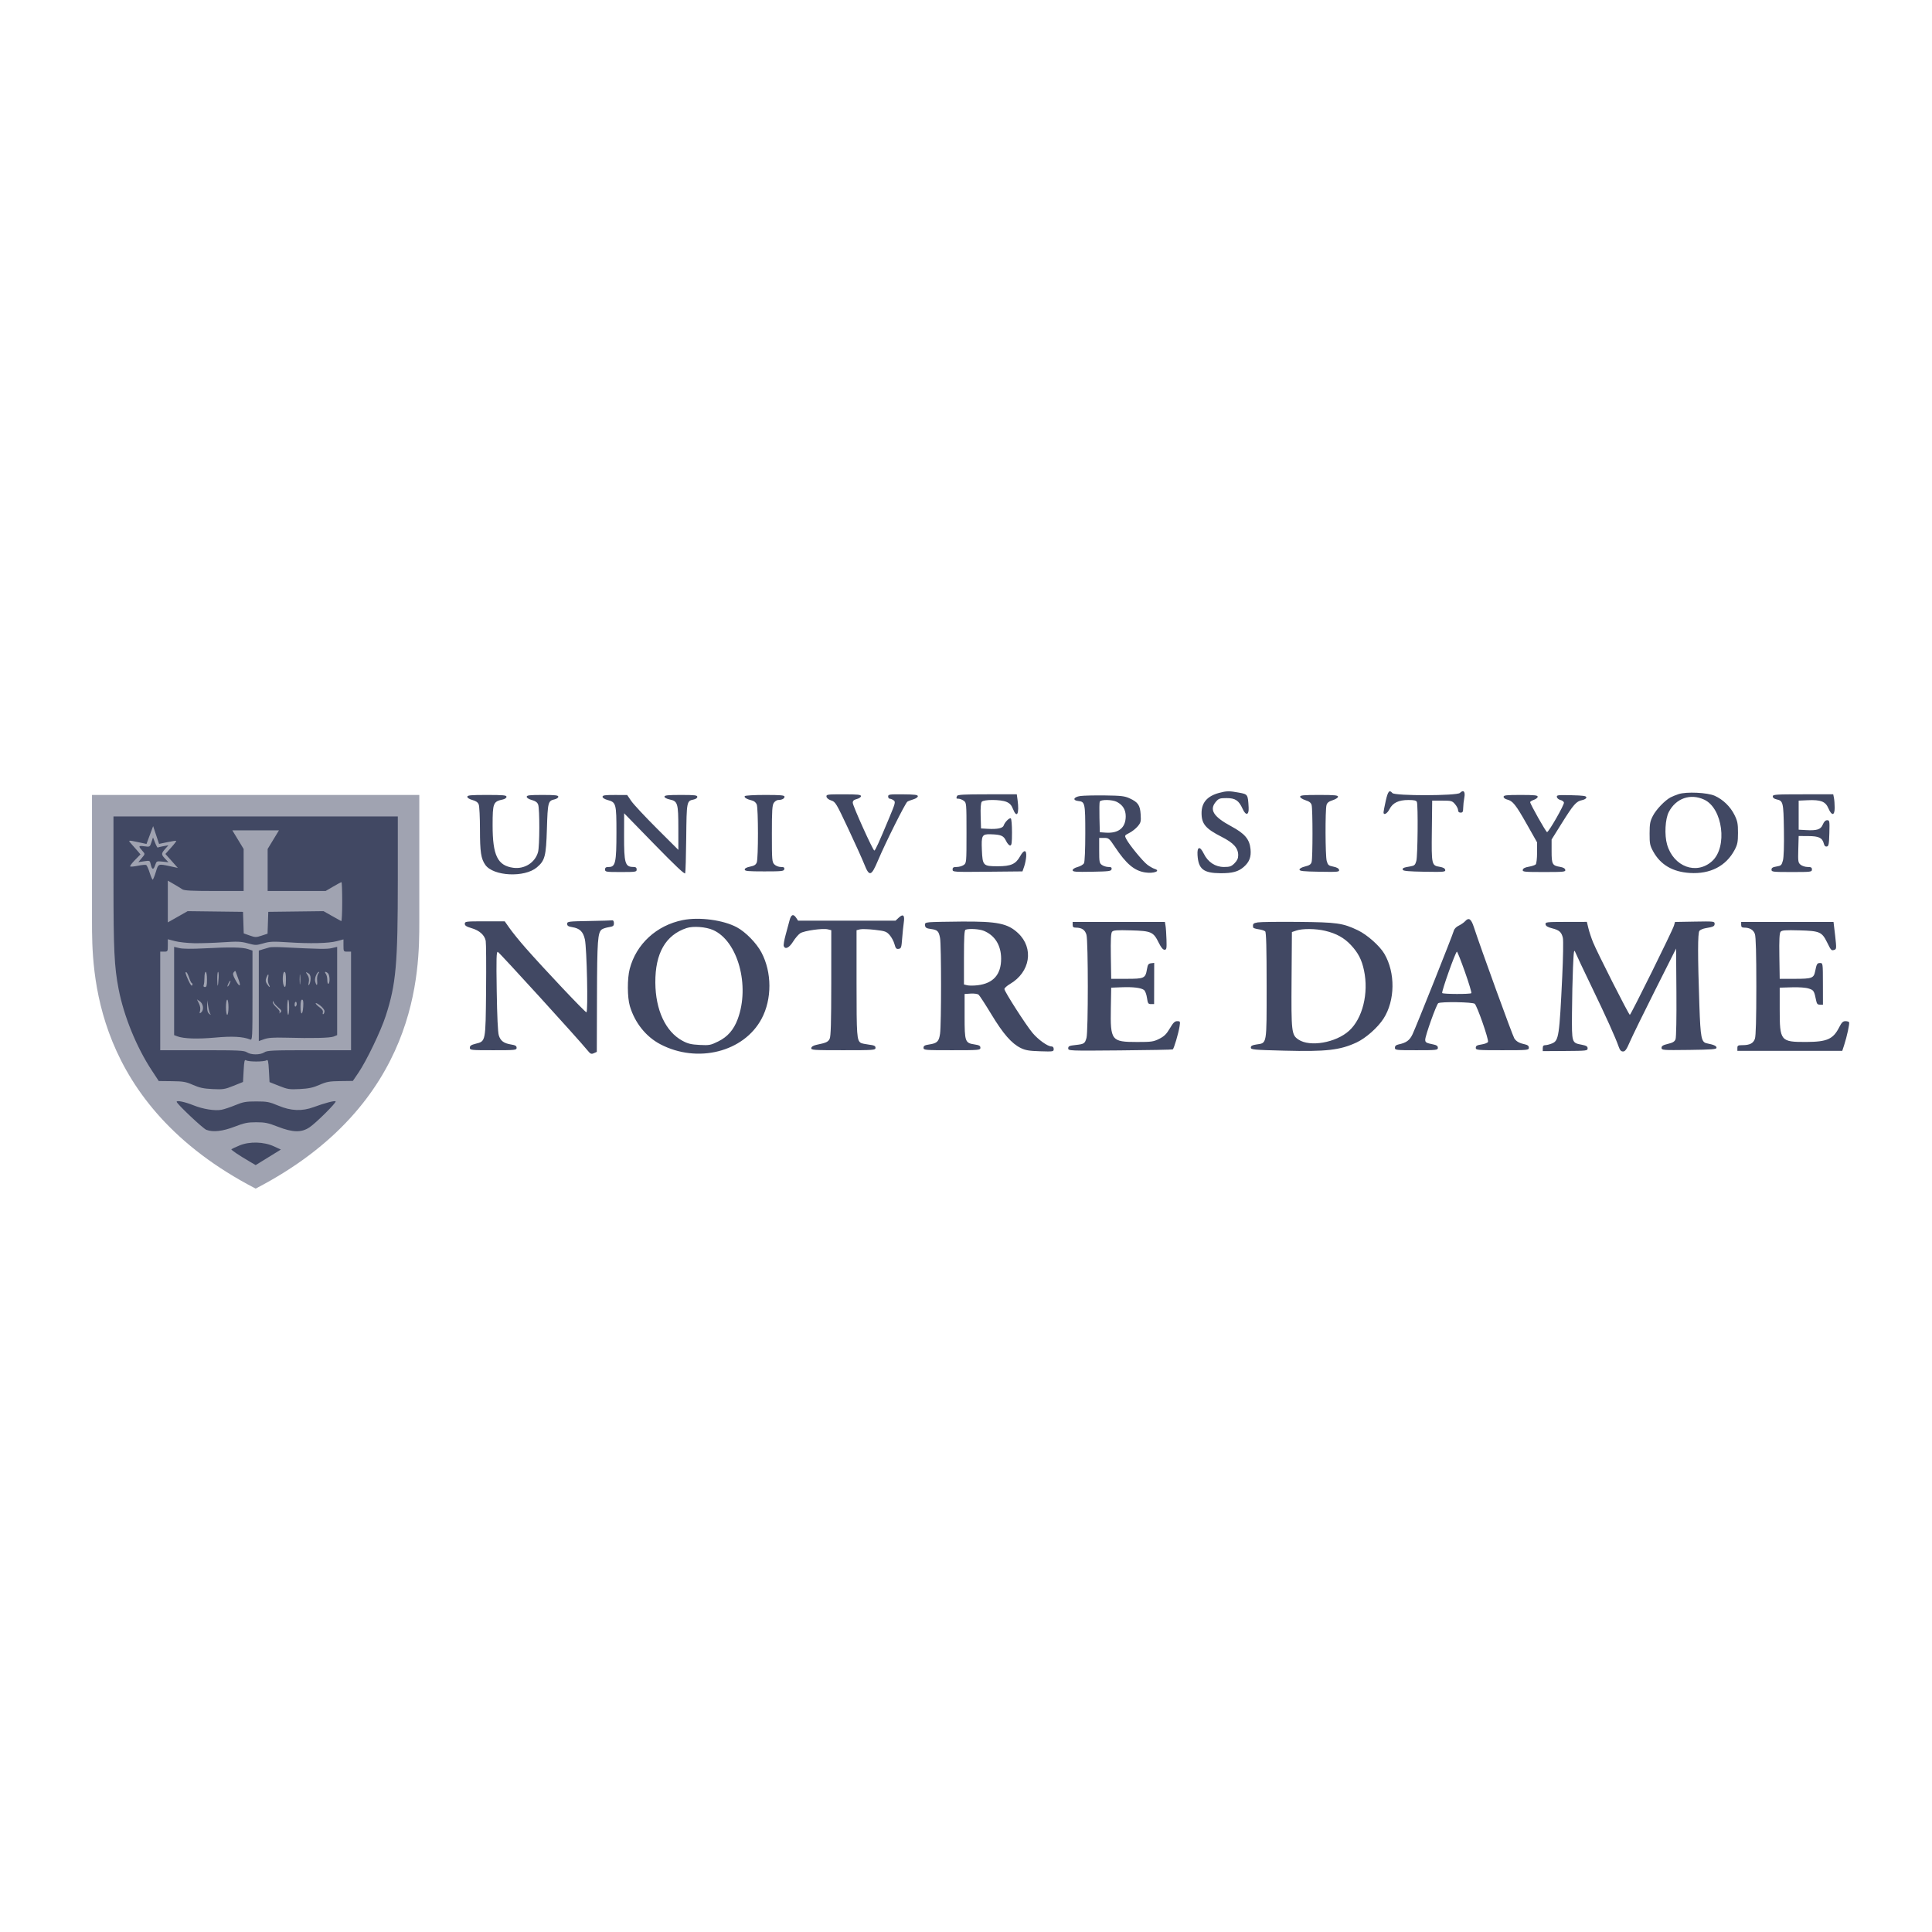
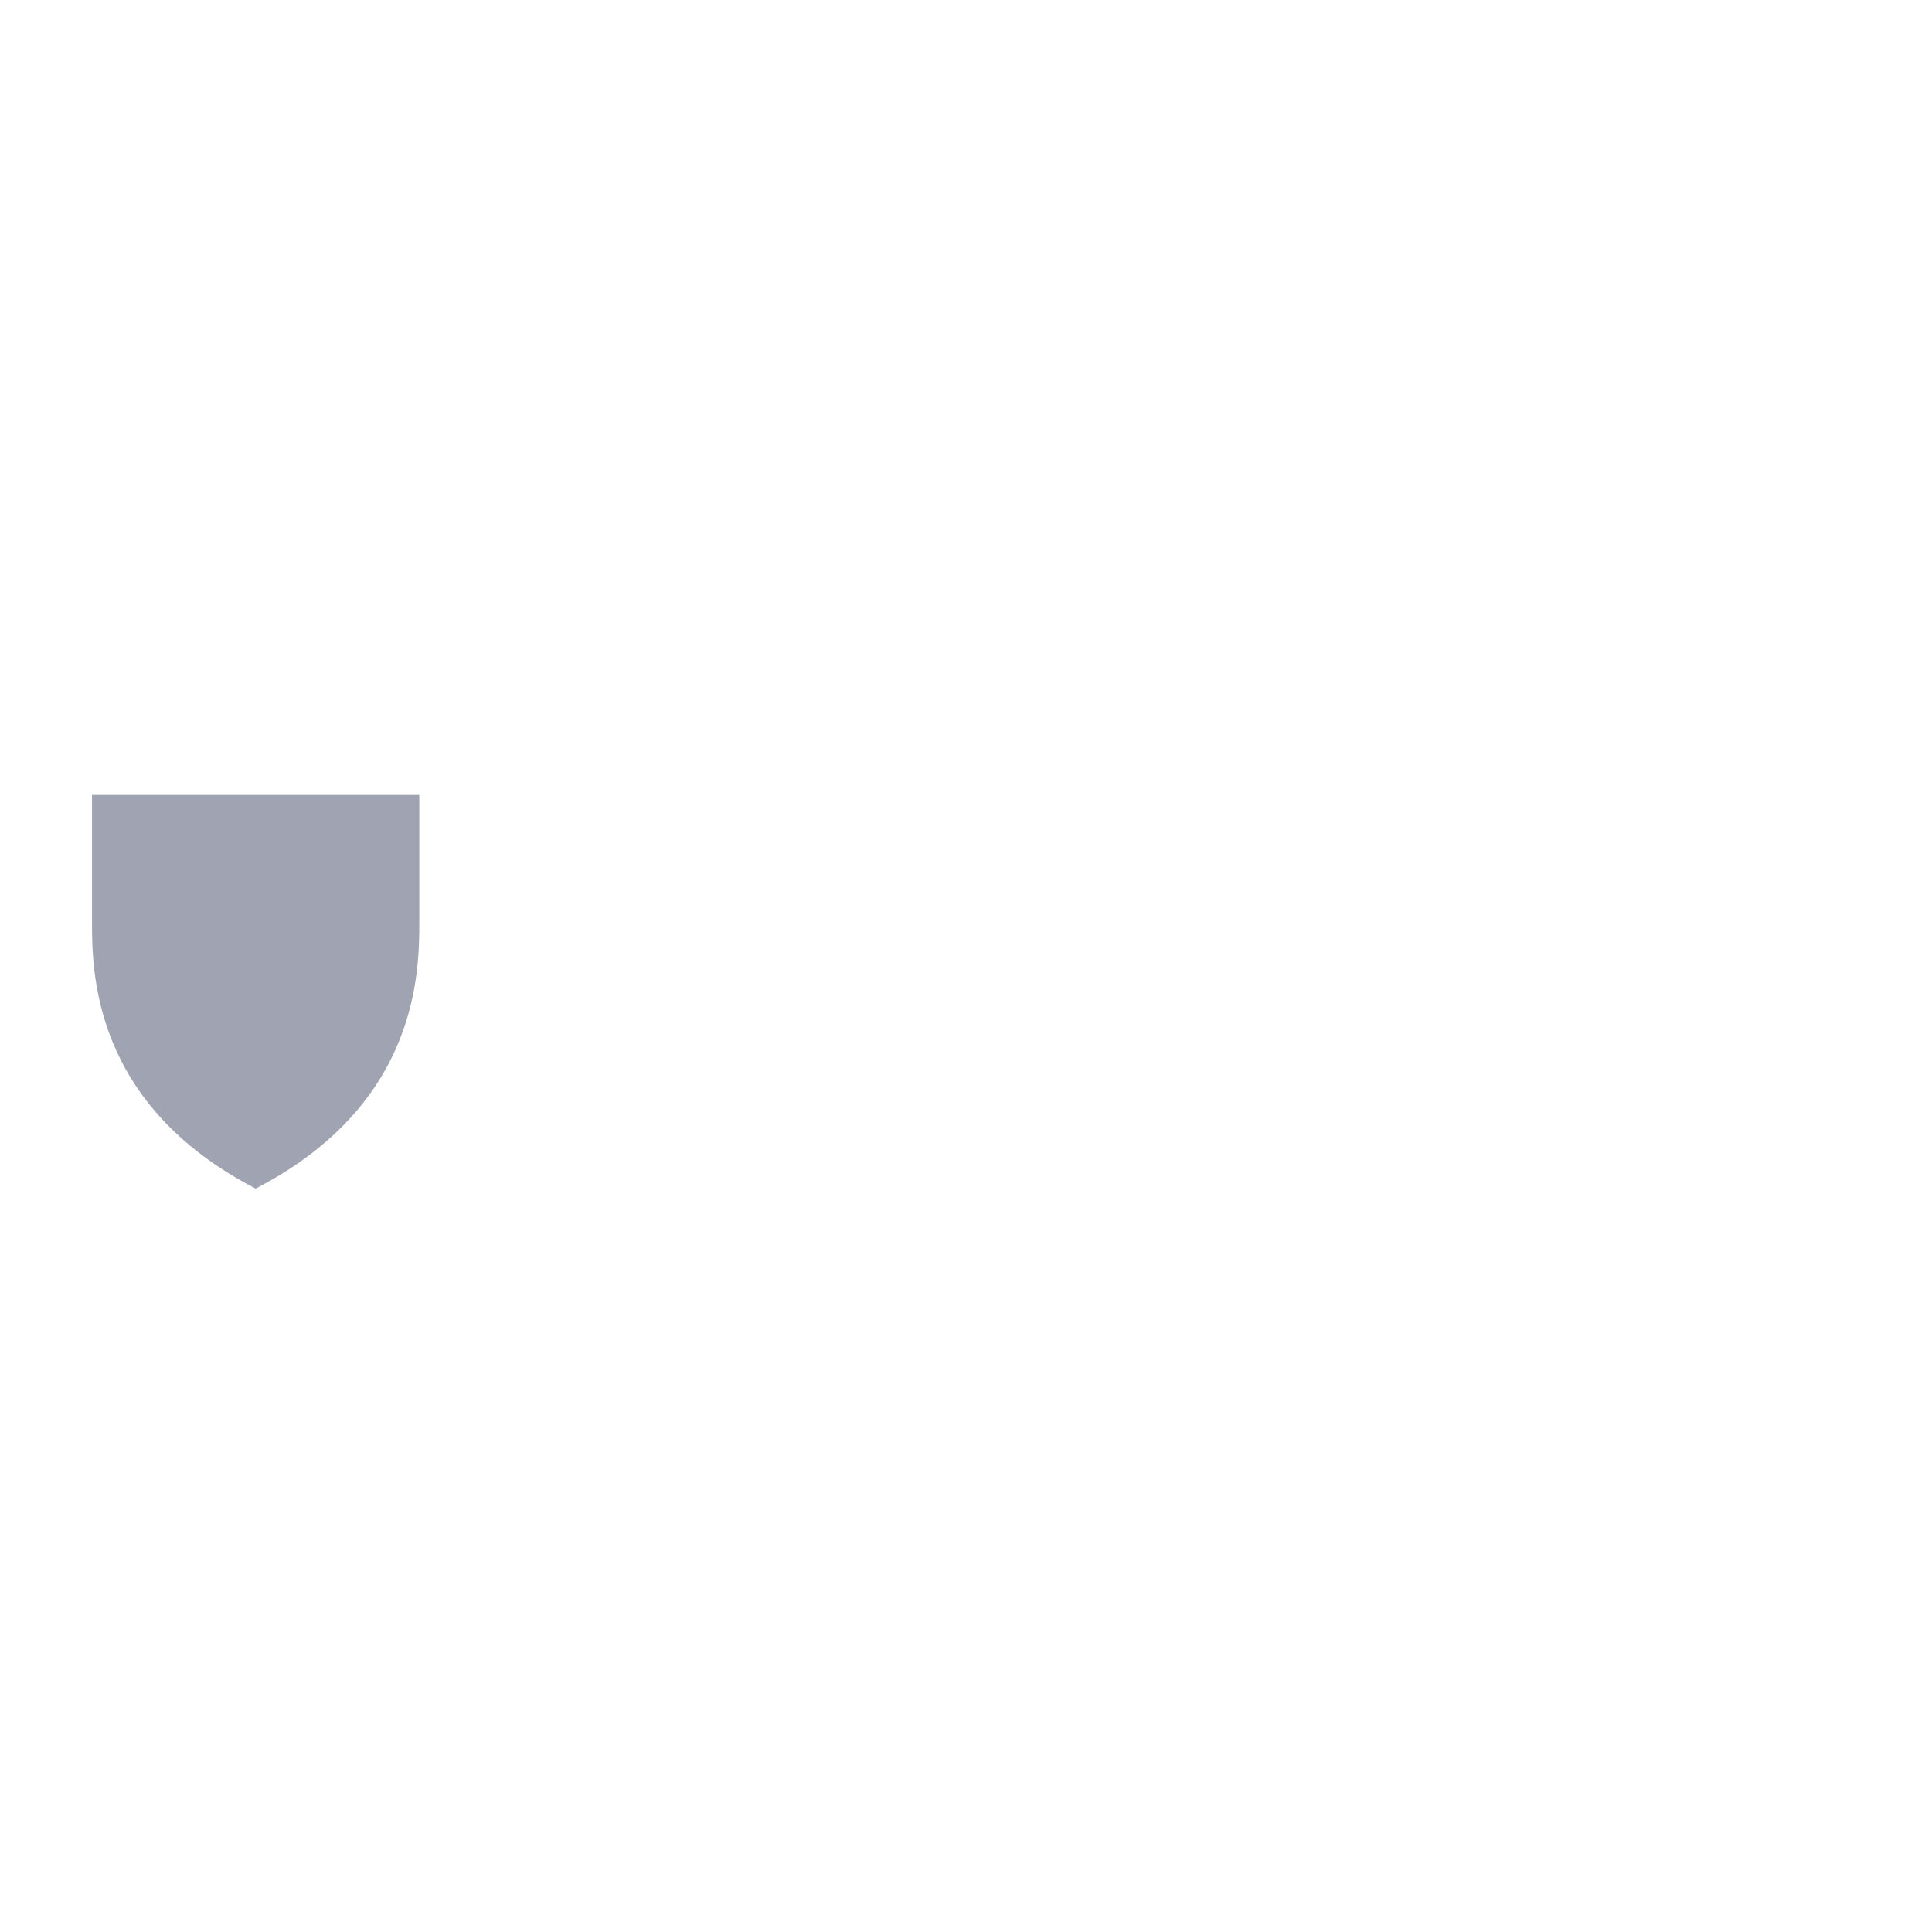
<svg xmlns="http://www.w3.org/2000/svg" width="210" height="210" viewBox="0 0 210 210" fill="none">
  <path d="M10 86.407V100.143C10 105.5 10 119.992 27.788 129.195C45.577 119.992 45.577 105.5 45.577 100.143V86.407H10Z" fill="#A0A3B1" />
-   <path fill-rule="evenodd" clip-rule="evenodd" d="M132.505 86.186C131.224 86.531 130.604 87.243 130.604 88.371C130.603 89.556 131.041 90.075 132.799 90.968C134.09 91.625 134.587 92.179 134.587 92.963C134.587 93.3 134.473 93.547 134.185 93.835C133.84 94.18 133.679 94.237 133.038 94.237C132.096 94.237 131.29 93.704 130.845 92.787C130.43 91.934 130.107 92.005 130.165 92.936C130.26 94.471 130.805 94.902 132.664 94.915C133.949 94.924 134.603 94.746 135.192 94.23C135.803 93.693 136.01 93.152 135.928 92.302C135.824 91.222 135.308 90.61 133.831 89.816C131.886 88.77 131.417 88.013 132.171 87.136C132.466 86.793 132.594 86.75 133.327 86.75C134.278 86.75 134.656 87.006 135.073 87.931C135.418 88.695 135.766 88.611 135.721 87.775C135.643 86.341 135.639 86.334 134.672 86.156C133.612 85.96 133.327 85.964 132.505 86.186ZM150.622 87.059C150.491 87.645 150.383 88.201 150.383 88.296C150.383 88.655 150.78 88.446 151.032 87.952C151.383 87.265 152.017 86.957 153.081 86.957C153.724 86.956 153.945 87.008 154.009 87.174C154.15 87.543 154.099 93.038 153.949 93.579C153.825 94.024 153.743 94.099 153.297 94.173C152.542 94.299 152.415 94.356 152.478 94.546C152.52 94.672 153.145 94.727 154.835 94.755C156.968 94.79 157.132 94.775 157.089 94.551C157.058 94.39 156.864 94.281 156.506 94.222C155.605 94.076 155.594 94.026 155.635 90.327L155.672 87.025H156.748C157.758 87.025 157.846 87.049 158.156 87.41C158.339 87.623 158.488 87.916 158.488 88.063C158.488 88.238 158.582 88.33 158.762 88.33C158.987 88.33 159.038 88.237 159.043 87.815C159.046 87.532 159.101 87.032 159.164 86.705C159.294 86.035 159.076 85.799 158.687 86.188C158.368 86.507 151.609 86.519 151.345 86.201C151.02 85.809 150.861 85.999 150.622 87.059ZM182.457 86.316C182.155 86.415 181.76 86.576 181.579 86.673C180.957 87.008 180.028 87.977 179.668 88.668C179.358 89.263 179.307 89.533 179.304 90.597C179.301 91.71 179.341 91.905 179.704 92.563C180.498 94.002 181.816 94.772 183.679 94.888C185.893 95.027 187.614 94.14 188.546 92.382C188.856 91.796 188.91 91.524 188.912 90.528C188.913 89.527 188.859 89.249 188.532 88.583C188.09 87.683 187.294 86.91 186.389 86.501C185.597 86.144 183.31 86.036 182.457 86.316ZM89.836 86.596C89.86 86.752 90.064 86.914 90.352 87.008C90.806 87.155 90.896 87.304 92.186 90.047C92.932 91.634 93.715 93.364 93.925 93.893C94.495 95.329 94.695 95.28 95.437 93.522C96.245 91.608 98.408 87.281 98.627 87.139C98.724 87.076 99.02 86.961 99.284 86.883C99.549 86.805 99.765 86.654 99.765 86.548C99.765 86.393 99.442 86.352 98.151 86.341C96.686 86.328 96.537 86.349 96.537 86.573C96.537 86.708 96.618 86.819 96.717 86.819C96.816 86.819 97.004 86.898 97.136 86.994C97.358 87.156 97.322 87.297 96.631 88.951C95.519 91.614 95.138 92.451 95.035 92.451C94.887 92.451 92.691 87.588 92.691 87.261C92.691 87.041 92.807 86.934 93.138 86.849C93.383 86.785 93.584 86.644 93.584 86.537C93.584 86.376 93.24 86.34 91.69 86.339C89.916 86.338 89.799 86.355 89.836 86.596ZM104.025 86.521C103.92 86.795 103.934 86.819 104.199 86.819C104.333 86.819 104.58 86.915 104.748 87.033C105.049 87.244 105.054 87.293 105.054 90.528C105.054 93.763 105.049 93.812 104.748 94.023C104.58 94.14 104.24 94.237 103.993 94.237C103.633 94.237 103.543 94.292 103.543 94.513C103.543 94.785 103.612 94.79 107.341 94.754L111.139 94.717L111.324 94.182C111.426 93.888 111.525 93.393 111.544 93.083C111.589 92.339 111.295 92.333 110.885 93.069C110.409 93.924 109.888 94.158 108.459 94.158C106.859 94.158 106.801 94.099 106.726 92.383C106.658 90.813 106.741 90.658 107.646 90.681C108.799 90.711 109.084 90.829 109.347 91.388C109.48 91.67 109.681 91.901 109.794 91.901C109.962 91.901 109.999 91.647 109.999 90.467C109.999 89.678 109.941 88.997 109.87 88.953C109.719 88.86 109.213 89.366 109.1 89.723C109.005 90.021 108.412 90.148 107.389 90.09L106.633 90.047L106.594 88.694C106.568 87.814 106.61 87.273 106.714 87.148C106.933 86.884 108.754 86.892 109.395 87.159C109.754 87.309 109.938 87.507 110.098 87.915C110.53 89.013 110.812 88.469 110.603 86.941L110.52 86.338H107.308C104.759 86.338 104.081 86.376 104.025 86.521ZM192.691 86.568C192.691 86.71 192.844 86.831 193.094 86.886C193.822 87.046 193.855 87.179 193.903 90.188C193.931 91.933 193.89 93.176 193.795 93.532C193.655 94.049 193.595 94.105 193.098 94.185C192.689 94.25 192.554 94.335 192.554 94.529C192.554 94.769 192.695 94.786 194.751 94.786C196.858 94.786 196.949 94.775 196.949 94.511C196.949 94.291 196.858 94.237 196.484 94.237C196.228 94.237 195.885 94.129 195.722 93.996C195.449 93.773 195.43 93.649 195.467 92.314L195.507 90.871L196.564 90.878C197.718 90.885 198.084 91.067 198.247 91.715C198.304 91.942 198.412 92.042 198.568 92.012C198.769 91.974 198.809 91.761 198.843 90.561C198.88 89.228 198.867 89.154 198.604 89.154C198.418 89.154 198.262 89.309 198.129 89.627C197.902 90.17 197.504 90.298 196.262 90.227L195.507 90.184V88.605V87.025L196.468 86.981C197.911 86.916 198.419 87.112 198.738 87.857C199.101 88.704 199.422 88.676 199.422 87.798C199.422 87.43 199.386 86.95 199.343 86.733L199.264 86.338H195.977C192.999 86.338 192.691 86.36 192.691 86.568ZM50.795 86.608C50.795 86.726 51.023 86.87 51.351 86.958C51.743 87.063 51.945 87.21 52.038 87.453C52.11 87.643 52.169 88.861 52.17 90.159C52.171 92.614 52.282 93.347 52.756 94.013C53.631 95.245 57.013 95.41 58.347 94.287C59.235 93.54 59.355 93.084 59.446 90.097C59.534 87.191 59.573 87.041 60.283 86.886C60.504 86.837 60.686 86.709 60.686 86.602C60.686 86.444 60.361 86.407 58.968 86.407C57.554 86.407 57.252 86.442 57.252 86.608C57.252 86.726 57.48 86.87 57.807 86.958C58.199 87.063 58.401 87.21 58.494 87.453C58.67 87.916 58.66 91.975 58.482 92.618C58.164 93.762 57.013 94.492 55.791 94.324C54.083 94.09 53.543 92.98 53.545 89.704C53.546 87.274 53.607 87.123 54.676 86.895C54.884 86.85 55.054 86.722 55.054 86.61C55.054 86.439 54.713 86.407 52.925 86.407C51.149 86.407 50.795 86.44 50.795 86.608ZM65.493 86.608C65.493 86.725 65.719 86.869 66.038 86.955C66.967 87.205 67.004 87.342 67.004 90.494C67.004 93.74 66.896 94.237 66.187 94.237C65.86 94.237 65.768 94.297 65.768 94.511C65.768 94.771 65.86 94.786 67.485 94.786C69.11 94.786 69.202 94.771 69.202 94.511C69.202 94.304 69.11 94.236 68.824 94.234C67.945 94.23 67.827 93.825 67.835 90.828L67.841 88.399L71.121 91.764C73.388 94.089 74.424 95.066 74.476 94.923C74.518 94.81 74.569 93.073 74.59 91.064C74.631 87.112 74.641 87.057 75.386 86.908C75.626 86.86 75.795 86.739 75.795 86.616C75.795 86.439 75.519 86.407 74.01 86.407C72.597 86.407 72.224 86.446 72.224 86.594C72.224 86.702 72.467 86.831 72.804 86.903C73.664 87.084 73.731 87.31 73.733 90.046L73.735 92.379L71.395 90.046C70.109 88.762 68.857 87.42 68.614 87.063L68.172 86.414L66.832 86.41C65.748 86.408 65.493 86.445 65.493 86.608ZM80.951 86.537C80.859 86.685 81.177 86.875 81.741 87.01C81.975 87.066 82.175 87.237 82.256 87.45C82.428 87.9 82.43 93.288 82.258 93.737C82.16 93.997 81.984 94.109 81.537 94.197C81.162 94.271 80.947 94.388 80.947 94.516C80.947 94.684 81.295 94.717 83.074 94.717C84.99 94.717 85.206 94.694 85.247 94.477C85.283 94.29 85.2 94.237 84.871 94.237C84.632 94.237 84.33 94.117 84.175 93.962C83.916 93.704 83.9 93.504 83.9 90.627C83.9 88.08 83.936 87.516 84.114 87.262C84.231 87.094 84.442 86.956 84.583 86.956C84.985 86.956 85.273 86.807 85.273 86.598C85.273 86.443 84.874 86.407 83.152 86.407C81.961 86.407 80.996 86.464 80.951 86.537ZM117.416 86.524C116.686 86.629 116.546 86.999 117.21 87.068C117.934 87.143 117.966 87.29 117.966 90.563C117.966 92.337 117.908 93.675 117.826 93.829C117.749 93.972 117.44 94.156 117.139 94.237C116.813 94.325 116.592 94.467 116.592 94.589C116.592 94.762 116.907 94.788 118.685 94.755C120.552 94.722 120.783 94.691 120.824 94.477C120.86 94.293 120.778 94.237 120.479 94.237C120.264 94.237 119.95 94.14 119.782 94.023C119.501 93.826 119.477 93.699 119.477 92.443V91.077H120.006C120.51 91.077 120.567 91.125 121.185 92.054C122.416 93.905 123.294 94.647 124.471 94.829C125.418 94.976 126.23 94.662 125.486 94.436C125.316 94.384 124.972 94.188 124.721 94C124.222 93.626 122.751 91.836 122.425 91.205C122.222 90.813 122.225 90.807 122.754 90.537C123.048 90.388 123.457 90.065 123.663 89.82C124.002 89.417 124.033 89.291 123.984 88.516C123.92 87.516 123.697 87.194 122.773 86.77C122.247 86.528 121.85 86.483 120.095 86.46C118.962 86.446 117.756 86.475 117.416 86.524ZM141.317 86.6C141.317 86.706 141.578 86.876 141.896 86.978C142.316 87.112 142.501 87.256 142.569 87.506C142.692 87.953 142.692 93.24 142.569 93.687C142.496 93.953 142.336 94.064 141.861 94.18C141.495 94.269 141.249 94.406 141.249 94.523C141.249 94.681 141.657 94.725 143.423 94.755C145.429 94.79 145.594 94.775 145.551 94.553C145.52 94.395 145.309 94.275 144.927 94.199C144.411 94.097 144.333 94.029 144.207 93.577C144.052 93.019 144.035 88.056 144.186 87.506C144.255 87.256 144.439 87.112 144.86 86.978C145.178 86.876 145.438 86.706 145.438 86.6C145.438 86.443 145.056 86.407 143.378 86.407C141.7 86.407 141.317 86.443 141.317 86.6ZM163.433 86.61C163.433 86.722 163.603 86.854 163.81 86.903C164.426 87.049 164.751 87.453 165.941 89.557L167.073 91.558V92.684C167.073 93.304 167.007 93.877 166.926 93.958C166.845 94.039 166.505 94.152 166.171 94.209C165.759 94.279 165.55 94.388 165.519 94.549C165.477 94.766 165.673 94.786 167.828 94.786C169.99 94.786 170.18 94.766 170.138 94.548C170.108 94.393 169.914 94.281 169.585 94.227C168.73 94.088 168.652 93.945 168.652 92.522V91.252L169.758 89.482C171.037 87.435 171.331 87.101 171.966 86.971C172.238 86.916 172.43 86.793 172.43 86.676C172.43 86.514 172.12 86.468 170.805 86.437C169.324 86.401 169.184 86.419 169.226 86.637C169.251 86.768 169.426 86.912 169.614 86.956C169.802 87.001 169.973 87.127 169.994 87.237C170.04 87.479 168.331 90.465 168.157 90.446C168.036 90.433 166.329 87.405 166.321 87.19C166.319 87.129 166.503 87.015 166.729 86.936C166.956 86.857 167.141 86.705 167.141 86.6C167.141 86.444 166.786 86.407 165.287 86.407C163.741 86.407 163.433 86.441 163.433 86.61ZM185.238 86.917C187.258 87.856 187.799 92.065 186.097 93.603C184.401 95.135 181.909 94.218 181.206 91.802C180.905 90.764 180.995 89.022 181.391 88.261C182.168 86.767 183.737 86.219 185.238 86.917ZM121.394 87.16C122.041 87.494 122.361 88.014 122.361 88.726C122.36 89.979 121.584 90.607 120.164 90.504L119.545 90.459L119.506 88.888C119.485 88.024 119.498 87.236 119.536 87.136C119.632 86.887 120.897 86.903 121.394 87.16ZM12.335 95.851C12.336 103.275 12.422 105.069 12.892 107.503C13.46 110.445 14.833 113.815 16.495 116.344L17.257 117.504L18.676 117.52C19.918 117.533 20.206 117.584 20.988 117.928C21.692 118.238 22.142 118.333 23.117 118.379C24.248 118.433 24.441 118.402 25.383 118.022L26.414 117.606L26.482 116.365C26.541 115.305 26.581 115.143 26.757 115.255C27.024 115.425 28.687 115.425 28.955 115.255C29.131 115.143 29.171 115.306 29.23 116.372L29.298 117.62L30.328 118.03C31.272 118.405 31.463 118.434 32.595 118.375C33.557 118.325 34.029 118.224 34.724 117.919C35.495 117.581 35.805 117.525 36.985 117.51L38.353 117.492L38.952 116.613C39.837 115.312 41.385 112.094 41.926 110.429C43.048 106.972 43.24 104.816 43.24 95.659V88.742H27.787H12.334L12.335 95.851ZM18.198 91.538C18.697 91.433 19.129 91.371 19.158 91.399C19.186 91.428 18.933 91.76 18.594 92.136L17.978 92.822L18.654 93.58L19.329 94.338L18.476 94.155C17.186 93.878 17.214 93.866 16.936 94.786C16.798 95.239 16.645 95.61 16.596 95.61C16.546 95.61 16.398 95.272 16.268 94.859C16.138 94.447 15.972 94.071 15.898 94.026C15.824 93.98 15.42 94.015 15 94.102C14.579 94.189 14.198 94.223 14.152 94.177C14.106 94.131 14.338 93.818 14.668 93.482L15.268 92.871L15.007 92.558C14.864 92.386 14.562 92.044 14.337 91.798C13.875 91.293 13.873 91.294 15.056 91.548L15.924 91.734L16.058 91.371C16.131 91.172 16.294 90.736 16.419 90.403L16.646 89.797L16.968 90.763L17.29 91.728L18.198 91.538ZM29.707 91.266L29.092 92.28V94.563V96.847H32.244H35.396L36.217 96.366C36.668 96.101 37.073 95.885 37.117 95.885C37.161 95.885 37.197 96.848 37.197 98.025C37.197 99.203 37.15 100.146 37.094 100.12C37.037 100.095 36.581 99.841 36.08 99.557L35.169 99.039L32.165 99.076L29.161 99.113L29.122 100.3L29.082 101.488L28.435 101.701C27.842 101.897 27.732 101.895 27.14 101.685L26.492 101.456L26.453 100.284L26.414 99.113L23.405 99.076L20.396 99.039L19.319 99.65L18.241 100.26V97.991V95.722L18.893 96.099C19.252 96.307 19.668 96.56 19.817 96.662C20.024 96.803 20.833 96.847 23.285 96.847H26.482V94.563V92.28L25.867 91.266L25.252 90.253H27.787H30.323L29.707 91.266ZM16.458 91.548C16.286 92.07 16.284 92.072 15.676 91.988C15.023 91.899 15.005 91.962 15.52 92.535C15.778 92.822 15.777 92.832 15.409 93.268L15.037 93.711L15.663 93.617C16.279 93.524 16.291 93.53 16.383 93.947C16.515 94.55 16.683 94.587 16.861 94.049C17.011 93.593 17.026 93.586 17.662 93.653L18.309 93.722L17.916 93.304C17.503 92.864 17.513 92.763 18.021 92.198L18.309 91.877L17.76 91.976C17.458 92.031 17.182 92.1 17.148 92.131C17.114 92.161 16.983 91.925 16.858 91.605L16.631 91.024L16.458 91.548ZM85.82 100.04C85.737 100.361 85.544 101.077 85.392 101.631C85.24 102.185 85.149 102.726 85.19 102.833C85.345 103.236 85.781 103.028 86.202 102.353C86.432 101.981 86.785 101.57 86.985 101.439C87.406 101.164 89.429 100.877 89.981 101.016L90.356 101.11L90.354 106.842C90.352 111.168 90.309 112.658 90.179 112.916C90.007 113.257 89.806 113.349 88.778 113.561C88.422 113.634 88.214 113.758 88.184 113.914C88.141 114.138 88.379 114.154 91.651 114.154C95 114.154 95.164 114.142 95.164 113.895C95.164 113.686 95.025 113.619 94.441 113.546C94.044 113.496 93.651 113.412 93.569 113.359C93.136 113.078 93.103 112.625 93.103 106.886V101.11L93.472 101.017C93.674 100.967 94.398 100.989 95.079 101.067C96.204 101.196 96.352 101.248 96.695 101.632C96.903 101.865 97.141 102.309 97.225 102.619C97.35 103.085 97.428 103.175 97.678 103.139C97.951 103.1 97.987 102.994 98.061 101.998C98.107 101.393 98.187 100.61 98.24 100.258C98.358 99.474 98.165 99.298 97.683 99.751L97.339 100.074H92.044H86.749L86.544 99.765C86.234 99.298 85.988 99.392 85.82 100.04ZM74.216 100.009C71.359 100.582 69.15 102.615 68.445 105.321C68.173 106.368 68.181 108.409 68.462 109.356C69 111.169 70.212 112.687 71.776 113.506C75.813 115.62 80.856 114.349 82.783 110.733C83.921 108.599 83.913 105.69 82.763 103.523C82.225 102.509 81.051 101.308 80.095 100.793C78.618 99.998 76.006 99.65 74.216 100.009ZM159.257 100.128C159.122 100.277 158.808 100.495 158.559 100.614C158.282 100.745 158.071 100.966 158.017 101.18C157.907 101.619 153.965 111.508 153.539 112.415C153.224 113.085 152.859 113.348 151.997 113.53C151.739 113.585 151.62 113.696 151.62 113.882C151.62 114.143 151.719 114.154 153.955 114.154C156.166 114.154 156.29 114.14 156.29 113.89C156.29 113.703 156.161 113.601 155.843 113.537C155.013 113.369 154.916 113.314 154.916 113.006C154.916 112.578 156.135 109.168 156.333 109.042C156.62 108.86 160.06 108.915 160.294 109.106C160.555 109.318 161.837 112.994 161.74 113.249C161.701 113.35 161.386 113.475 161.04 113.527C160.541 113.602 160.411 113.677 160.411 113.888C160.411 114.143 160.533 114.154 163.295 114.154C166.079 114.154 166.18 114.145 166.18 113.882C166.18 113.696 166.06 113.584 165.802 113.529C165.142 113.388 164.827 113.214 164.6 112.868C164.409 112.576 160.963 103.096 160.199 100.762C159.907 99.868 159.649 99.695 159.257 100.128ZM64.017 100.109C61.767 100.148 61.647 100.163 61.647 100.42C61.647 100.628 61.772 100.709 62.201 100.778C63.016 100.908 63.384 101.263 63.572 102.102C63.788 103.057 63.936 110.033 63.741 110.033C63.591 110.033 59.095 105.274 57.123 103.028C56.492 102.31 55.726 101.367 55.419 100.933L54.862 100.143H52.691C50.639 100.143 50.521 100.158 50.521 100.408C50.521 100.61 50.695 100.724 51.255 100.887C52.115 101.137 52.678 101.642 52.796 102.27C52.842 102.517 52.859 104.939 52.834 107.653C52.781 113.282 52.802 113.173 51.697 113.451C51.216 113.572 51.07 113.672 51.07 113.881C51.07 114.144 51.168 114.154 53.611 114.154C56.022 114.154 56.153 114.141 56.153 113.892C56.153 113.689 56.019 113.607 55.569 113.535C54.761 113.405 54.408 113.145 54.218 112.541C54.115 112.212 54.033 110.464 53.991 107.716C53.937 104.13 53.957 103.417 54.112 103.467C54.279 103.52 62.897 112.984 63.839 114.148C64.177 114.566 64.263 114.606 64.547 114.479L64.87 114.335L64.889 108.303C64.907 102.21 64.97 101.352 65.42 101.022C65.539 100.935 65.882 100.825 66.183 100.777C66.65 100.702 66.73 100.64 66.73 100.348C66.73 100.149 66.657 100.019 66.558 100.037C66.463 100.054 65.32 100.086 64.017 100.109ZM101.027 100.244C100.58 100.29 100.51 100.342 100.547 100.598C100.581 100.838 100.707 100.914 101.176 100.977C101.902 101.074 102.035 101.203 102.179 101.952C102.323 102.694 102.324 111.346 102.181 112.354C102.06 113.208 101.867 113.399 100.995 113.53C100.513 113.602 100.383 113.678 100.383 113.888C100.383 114.143 100.508 114.154 103.474 114.154C106.44 114.154 106.565 114.143 106.565 113.888C106.565 113.678 106.435 113.602 105.955 113.53C104.893 113.371 104.848 113.245 104.848 110.466V108.042L105.511 107.999C105.881 107.976 106.26 108.028 106.369 108.119C106.476 108.208 107.101 109.168 107.757 110.253C109.041 112.377 109.953 113.422 110.949 113.913C111.457 114.163 111.863 114.232 113.055 114.269C114.476 114.314 114.532 114.305 114.532 114.029C114.532 113.844 114.444 113.742 114.284 113.742C113.872 113.742 112.847 113.008 112.232 112.273C111.511 111.412 109.175 107.769 109.175 107.506C109.175 107.399 109.447 107.153 109.779 106.958C111.986 105.665 112.402 103.064 110.663 101.429C109.539 100.372 108.412 100.141 104.504 100.169C102.88 100.18 101.315 100.214 101.027 100.244ZM116.592 100.521C116.592 100.757 116.671 100.83 116.927 100.83C117.587 100.83 117.943 101.069 118.094 101.613C118.287 102.308 118.29 112.117 118.097 112.81C117.923 113.437 117.845 113.487 116.882 113.591C116.231 113.661 116.111 113.716 116.111 113.948C116.111 114.219 116.186 114.222 121.743 114.173C124.841 114.146 127.42 114.097 127.474 114.065C127.601 113.989 128.092 112.335 128.211 111.579C128.299 111.024 128.286 110.995 127.961 110.995C127.691 110.995 127.522 111.16 127.154 111.785C126.788 112.406 126.541 112.648 126.001 112.918C125.378 113.23 125.156 113.261 123.598 113.26C120.794 113.258 120.684 113.115 120.744 109.566L120.782 107.355L121.881 107.312C123.156 107.262 124.014 107.364 124.341 107.604C124.473 107.7 124.615 108.068 124.671 108.457C124.758 109.066 124.806 109.14 125.108 109.14H125.447L125.452 106.902L125.457 104.664L125.114 104.704C124.825 104.739 124.755 104.84 124.668 105.356C124.502 106.336 124.38 106.393 122.46 106.393H120.782L120.744 103.939C120.717 102.145 120.752 101.429 120.876 101.28C121.015 101.112 121.384 101.084 122.933 101.127C125.147 101.188 125.369 101.288 125.957 102.485C126.202 102.983 126.409 103.234 126.575 103.234C126.799 103.234 126.822 103.119 126.792 102.135C126.774 101.531 126.728 100.851 126.689 100.624L126.62 100.212H121.606H116.592L116.592 100.521ZM136.716 100.26C136.214 100.341 136.146 100.417 136.214 100.812C136.226 100.878 136.49 100.965 136.801 101.007C137.112 101.049 137.437 101.153 137.522 101.238C137.632 101.348 137.677 103.055 137.677 107.141C137.677 113.654 137.729 113.356 136.57 113.53C136.111 113.599 135.96 113.682 135.96 113.866C135.96 114.092 136.235 114.117 139.566 114.202C144.165 114.32 145.657 114.15 147.464 113.306C148.465 112.837 149.762 111.688 150.386 110.716C151.647 108.751 151.685 105.737 150.474 103.671C149.969 102.81 148.603 101.599 147.589 101.115C145.952 100.334 145.331 100.246 141.111 100.206C138.996 100.186 137.018 100.21 136.716 100.26ZM167.995 100.472C168.023 100.657 168.227 100.781 168.698 100.9C169.489 101.1 169.736 101.32 169.878 101.951C169.937 102.211 169.906 104.09 169.809 106.126C169.498 112.663 169.43 113.112 168.705 113.414C168.455 113.519 168.124 113.605 167.97 113.605C167.768 113.605 167.691 113.695 167.691 113.929V114.253L170.129 114.238C172.458 114.224 172.567 114.211 172.567 113.953C172.567 113.741 172.432 113.656 171.949 113.562C170.83 113.344 170.848 113.4 170.868 110.115C170.878 108.521 170.927 106.29 170.977 105.157C171.062 103.263 171.084 103.133 171.251 103.551C171.35 103.801 172.14 105.47 173.004 107.26C174.557 110.474 175.595 112.774 175.945 113.776C176.077 114.153 176.204 114.292 176.416 114.292C176.648 114.292 176.801 114.075 177.166 113.227C177.419 112.642 178.651 110.124 179.904 107.632L182.183 103.103L182.219 107.859C182.24 110.607 182.2 112.76 182.125 112.957C182.026 113.219 181.833 113.337 181.299 113.465C180.762 113.594 180.603 113.692 180.603 113.896C180.603 114.149 180.723 114.158 183.591 114.123C186.116 114.091 186.578 114.054 186.578 113.883C186.578 113.688 186.293 113.557 185.537 113.407C184.927 113.286 184.837 112.836 184.715 109.278C184.529 103.858 184.53 101.406 184.721 101.177C184.813 101.066 185.114 100.937 185.39 100.89C186.243 100.747 186.372 100.683 186.372 100.405C186.372 100.148 186.278 100.138 184.22 100.174L182.068 100.212L181.947 100.624C181.784 101.178 177.268 110.308 177.157 110.308C177.043 110.308 173.59 103.496 173.149 102.4C172.964 101.941 172.739 101.259 172.649 100.884L172.485 100.203L170.22 100.207C168.077 100.212 167.958 100.226 167.995 100.472ZM189.257 100.521C189.257 100.757 189.336 100.83 189.591 100.83C190.192 100.83 190.592 101.071 190.751 101.528C190.855 101.825 190.905 103.691 190.905 107.217C190.905 110.744 190.855 112.61 190.751 112.907C190.577 113.407 190.19 113.605 189.385 113.605C188.916 113.605 188.845 113.646 188.845 113.914V114.223H194.546H200.246L200.449 113.605C200.758 112.658 201.065 111.235 200.987 111.108C200.948 111.046 200.767 110.995 200.583 110.995C200.324 110.995 200.177 111.139 199.92 111.647C199.257 112.954 198.601 113.248 196.331 113.256C193.527 113.265 193.446 113.165 193.446 109.69V107.355L194.761 107.316C195.566 107.292 196.282 107.345 196.61 107.453C197.157 107.633 197.189 107.686 197.426 108.831C197.484 109.114 197.585 109.209 197.825 109.209H198.147L198.143 106.943C198.14 104.68 198.139 104.676 197.829 104.676C197.514 104.676 197.459 104.77 197.294 105.594C197.148 106.319 196.944 106.393 195.108 106.393H193.446L193.409 103.939C193.381 102.145 193.417 101.429 193.541 101.28C193.68 101.112 194.049 101.084 195.598 101.127C197.8 101.187 198.035 101.291 198.603 102.444C199.031 103.314 199.064 103.347 199.381 103.247C199.622 103.17 199.627 103.086 199.472 101.689C199.382 100.876 199.302 100.212 199.296 100.212C199.29 100.212 197.028 100.212 194.271 100.212H189.257L189.257 100.521ZM77.509 101.089C80.2 102.279 81.541 107.148 80.18 110.786C79.747 111.943 79.085 112.699 78.065 113.201C77.234 113.61 77.1 113.635 76.037 113.58C75.111 113.531 74.763 113.446 74.165 113.12C72.343 112.129 71.252 109.779 71.232 106.805C71.211 103.618 72.348 101.633 74.628 100.876C75.342 100.639 76.722 100.741 77.509 101.089ZM106.947 101.181C108.148 101.682 108.812 102.753 108.818 104.195C108.825 105.923 107.969 106.892 106.259 107.093C105.835 107.143 105.328 107.144 105.133 107.095L104.779 107.006V104.067C104.779 101.844 104.821 101.111 104.951 101.058C105.322 100.909 106.463 100.978 106.947 101.181ZM144.033 101.174C145.245 101.46 146.097 101.93 146.836 102.72C147.631 103.57 148.014 104.311 148.262 105.481C148.788 107.962 148.106 110.715 146.636 112.043C145.198 113.343 142.378 113.831 141.136 112.996C140.382 112.488 140.349 112.199 140.388 106.48L140.424 101.311L140.905 101.147C141.571 100.92 143.006 100.932 144.033 101.174ZM21.114 102.523C21.838 102.535 23.248 102.49 24.248 102.422C25.804 102.317 26.191 102.333 26.94 102.536C27.767 102.76 27.86 102.76 28.625 102.537C29.32 102.335 29.698 102.319 31.29 102.424C33.732 102.584 35.723 102.538 36.613 102.299L37.334 102.107V102.773C37.334 103.422 37.345 103.44 37.746 103.44H38.158V108.797V114.154H33.62C29.616 114.154 29.041 114.181 28.733 114.383C28.284 114.677 27.29 114.677 26.841 114.383C26.533 114.181 25.958 114.154 21.954 114.154H17.416V108.797V103.44H17.828C18.23 103.44 18.241 103.423 18.241 102.766V102.092L19.02 102.296C19.448 102.408 20.391 102.51 21.114 102.523ZM18.927 107.716V112.513L19.269 112.643C19.956 112.904 21.48 112.955 23.381 112.781C25.249 112.611 26.396 112.673 27.203 112.99C27.43 113.079 27.444 112.797 27.444 108.204V103.324L26.945 103.159C26.33 102.956 24.989 102.934 22.224 103.081C20.875 103.152 19.881 103.144 19.511 103.057L18.927 102.92V107.716ZM29.298 102.976C29.147 103.014 28.823 103.108 28.577 103.185L28.131 103.324V108.242V113.16L28.715 112.953C29.148 112.799 29.74 112.758 31.015 112.791C34.009 112.87 35.88 112.825 36.269 112.667L36.647 112.513V107.716V102.92L36.063 103.056C35.532 103.18 34.757 103.167 30.741 102.965C30.098 102.933 29.449 102.938 29.298 102.976ZM159.235 105.651C159.665 106.868 159.977 107.903 159.928 107.952C159.804 108.076 156.886 108.065 156.762 107.941C156.652 107.831 158.212 103.44 158.361 103.44C158.412 103.44 158.805 104.435 159.235 105.651ZM25.941 106.504C26.247 107.325 26.003 107.3 25.562 106.466C25.31 105.99 25.28 105.831 25.413 105.671C25.55 105.506 25.59 105.503 25.637 105.657C25.669 105.76 25.806 106.141 25.941 106.504ZM20.573 106.318C20.674 106.624 20.807 106.874 20.868 106.874C20.929 106.874 20.943 106.969 20.898 107.085C20.843 107.228 20.712 107.069 20.49 106.591C20.151 105.858 20.083 105.572 20.277 105.691C20.339 105.73 20.472 106.012 20.573 106.318ZM22.499 106.462C22.499 107.127 22.456 107.286 22.278 107.286C22.133 107.286 22.086 107.211 22.141 107.069C22.187 106.949 22.224 106.578 22.224 106.245C22.224 105.911 22.286 105.638 22.361 105.638C22.438 105.638 22.499 106.004 22.499 106.462ZM23.764 106.29C23.697 107.334 23.631 107.424 23.614 106.496C23.605 106.024 23.645 105.638 23.702 105.638C23.759 105.638 23.787 105.931 23.764 106.29ZM31.084 106.462C31.084 107.273 30.988 107.496 30.824 107.069C30.668 106.662 30.731 105.638 30.912 105.638C31.03 105.638 31.084 105.894 31.084 106.462ZM32.626 106.908C32.595 107.154 32.57 106.953 32.57 106.462C32.57 105.971 32.595 105.77 32.626 106.015C32.656 106.261 32.656 106.663 32.626 106.908ZM33.761 106.364C33.759 106.606 33.694 106.898 33.615 107.011C33.508 107.164 33.494 107.101 33.56 106.765C33.622 106.453 33.579 106.206 33.422 105.965C33.2 105.627 33.201 105.621 33.478 105.77C33.676 105.876 33.762 106.056 33.761 106.364ZM34.589 105.841C34.495 105.955 34.443 106.283 34.472 106.585C34.528 107.179 34.395 107.222 34.252 106.655C34.169 106.323 34.454 105.638 34.675 105.638C34.721 105.638 34.682 105.729 34.589 105.841ZM35.658 105.803C35.85 105.995 35.88 106.822 35.699 106.934C35.631 106.976 35.576 106.793 35.576 106.526C35.576 106.26 35.5 105.951 35.408 105.84C35.207 105.598 35.422 105.566 35.658 105.803ZM29.144 106.308C29.1 106.525 29.135 106.834 29.221 106.995C29.432 107.389 29.288 107.365 29.023 106.961C28.861 106.714 28.843 106.549 28.948 106.274C29.13 105.794 29.243 105.813 29.144 106.308ZM24.946 106.943C24.86 107.132 24.764 107.261 24.732 107.23C24.668 107.166 24.946 106.599 25.042 106.599C25.076 106.599 25.032 106.754 24.946 106.943ZM22.059 109.442C22.085 109.692 22.015 109.922 21.879 110.035C21.682 110.198 21.668 110.178 21.748 109.858C21.804 109.636 21.755 109.33 21.622 109.064L21.406 108.63L21.712 108.832C21.89 108.95 22.035 109.205 22.059 109.442ZM24.834 109.484C24.834 109.942 24.773 110.308 24.697 110.308C24.62 110.308 24.559 109.942 24.559 109.484C24.559 109.026 24.62 108.66 24.697 108.66C24.773 108.66 24.834 109.026 24.834 109.484ZM31.427 109.484C31.427 109.937 31.381 110.308 31.324 110.308C31.268 110.308 31.221 109.937 31.221 109.484C31.221 109.031 31.268 108.66 31.324 108.66C31.381 108.66 31.427 109.031 31.427 109.484ZM32.96 109.415C32.899 110.397 32.664 110.397 32.664 109.415C32.664 108.902 32.719 108.66 32.835 108.66C32.958 108.659 32.993 108.877 32.96 109.415ZM22.838 110.171C22.946 110.349 22.932 110.351 22.731 110.188C22.567 110.055 22.504 109.812 22.517 109.364L22.535 108.728L22.624 109.346C22.672 109.686 22.769 110.057 22.838 110.171ZM30.245 109.507C30.608 109.818 30.643 109.901 30.48 110.056C30.338 110.191 30.314 110.193 30.387 110.064C30.448 109.957 30.323 109.746 30.064 109.518C29.832 109.315 29.647 109.053 29.652 108.938C29.662 108.754 29.673 108.754 29.741 108.934C29.783 109.048 30.01 109.305 30.245 109.507ZM32.252 109.14C32.252 109.245 32.196 109.364 32.129 109.406C32.061 109.448 32.015 109.334 32.026 109.153C32.046 108.813 32.252 108.802 32.252 109.14ZM35.273 109.904C35.273 110.042 35.218 110.189 35.149 110.231C35.081 110.274 35.055 110.192 35.092 110.051C35.138 109.875 35.026 109.699 34.736 109.492C34.502 109.326 34.312 109.13 34.312 109.055C34.312 108.981 34.528 109.085 34.793 109.287C35.057 109.489 35.273 109.766 35.273 109.904ZM19.202 119.759C19.202 119.971 22.054 122.665 22.431 122.808C23.155 123.083 24.203 122.966 25.502 122.465C26.555 122.058 26.917 121.984 27.854 121.984C28.793 121.984 29.147 122.057 30.191 122.465C31.824 123.103 32.762 123.123 33.636 122.54C34.361 122.056 36.6 119.83 36.48 119.711C36.382 119.612 35.259 119.906 34.106 120.334C32.832 120.806 31.636 120.759 30.26 120.182C29.274 119.768 29.027 119.721 27.856 119.721C26.727 119.721 26.422 119.775 25.59 120.121C25.061 120.341 24.381 120.568 24.078 120.627C23.365 120.764 22.08 120.561 21.05 120.149C20.109 119.772 19.202 119.58 19.202 119.759ZM26.023 124.511C25.582 124.697 25.19 124.878 25.153 124.915C25.087 124.982 25.961 125.573 27.17 126.279L27.789 126.641L29.159 125.797L30.528 124.952L29.776 124.605C28.668 124.092 27.113 124.054 26.023 124.511Z" fill="#414863" />
</svg>